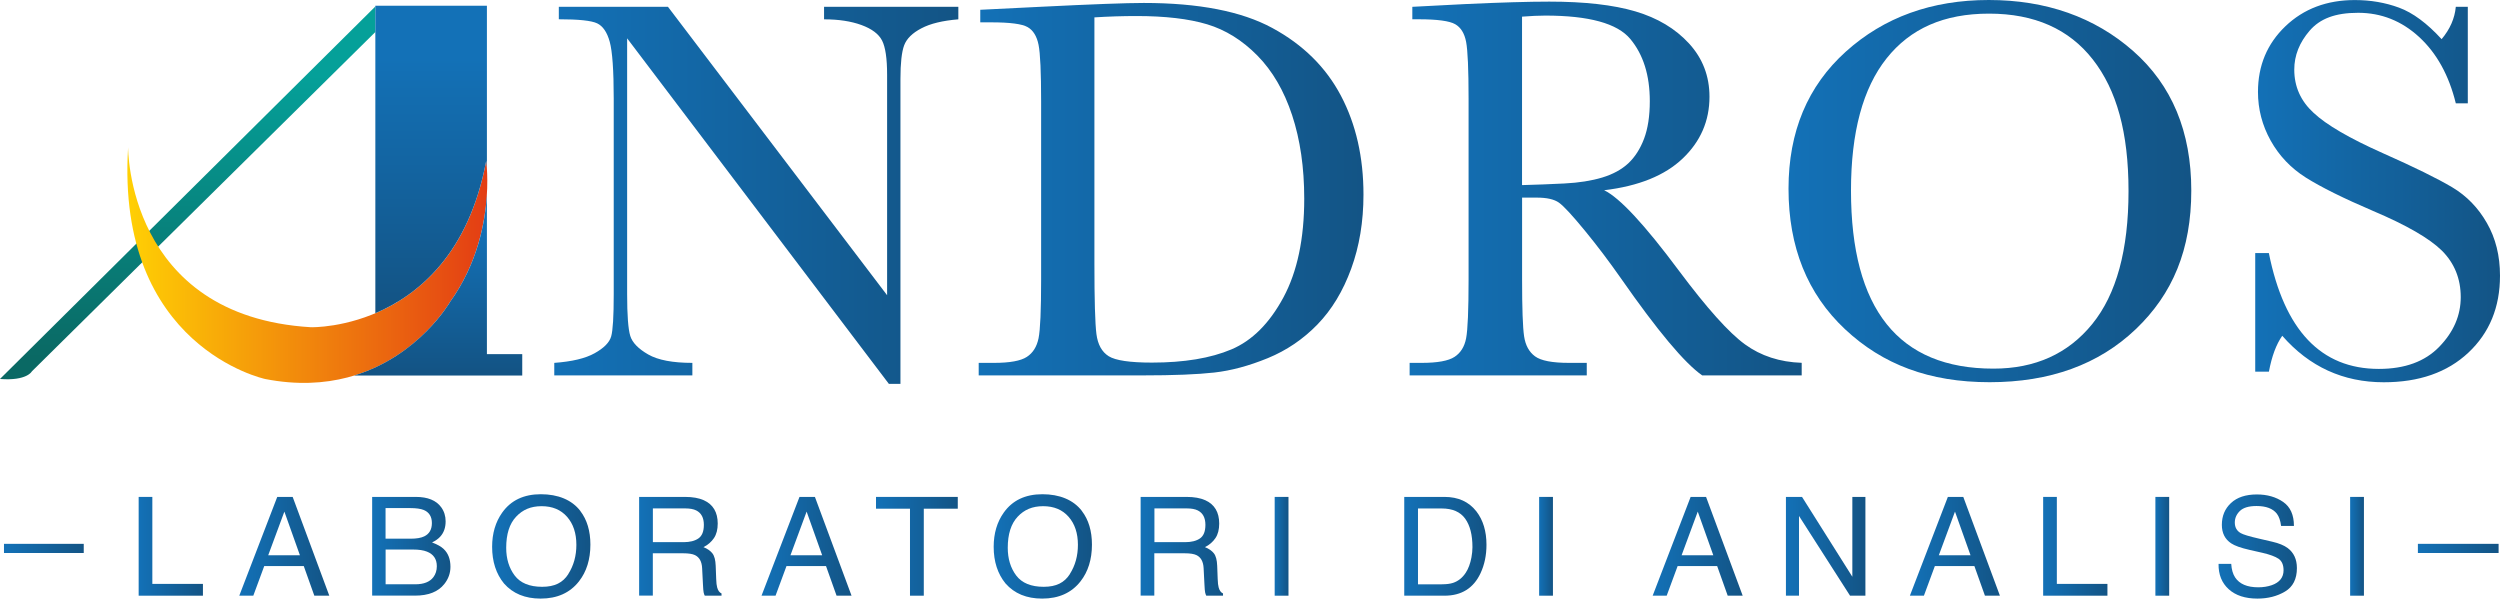
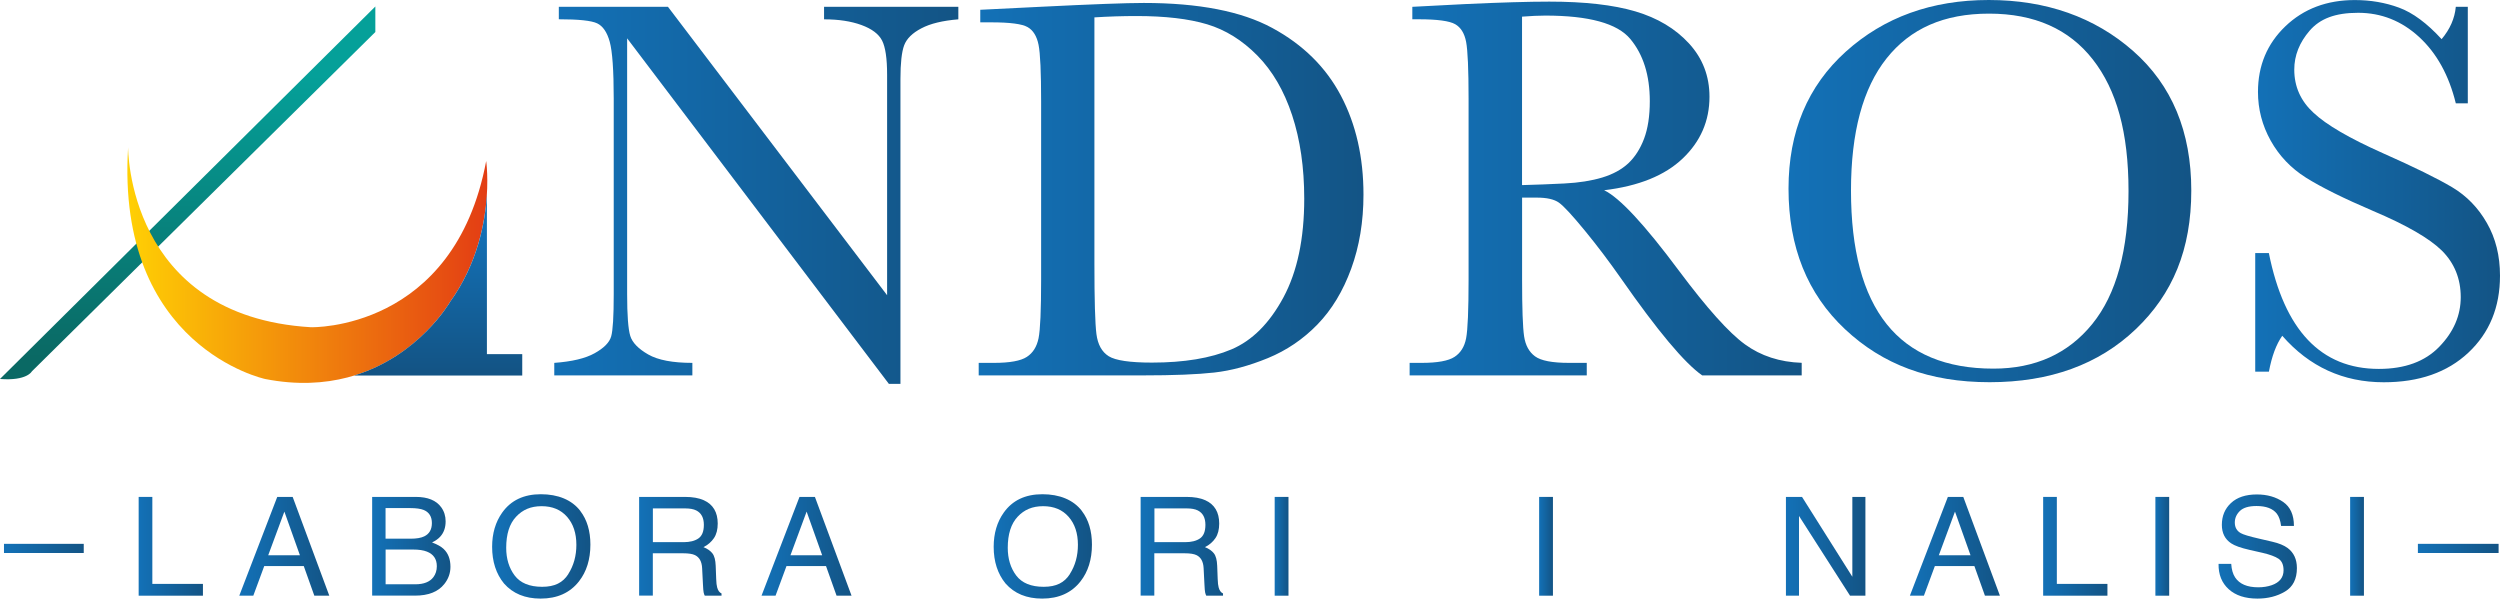
<svg xmlns="http://www.w3.org/2000/svg" width="355" height="85" viewBox="0 0 355 85" fill="none">
  <g clip-path="url(#clip0_1070_4192)">
    <path d="M19.689 70.561H21.632V82.913H28.816V84.588H19.689V70.561Z" fill="url(#paint0_linear_1070_4192)" />
    <path d="M39.369 70.561H41.559L46.76 84.588H44.634L43.136 80.383H37.521L35.968 84.588H33.977L39.369 70.561ZM42.587 78.844L40.381 72.647L38.087 78.844H42.587Z" fill="url(#paint1_linear_1070_4192)" />
    <path d="M52.853 70.561H59.05C60.738 70.561 61.941 71.053 62.65 72.029C63.072 72.608 63.279 73.274 63.279 74.036C63.279 74.924 63.024 75.646 62.507 76.21C62.236 76.511 61.853 76.781 61.352 77.027C62.084 77.305 62.634 77.606 63 77.955C63.645 78.566 63.964 79.407 63.964 80.486C63.964 81.39 63.669 82.207 63.088 82.937C62.22 84.032 60.834 84.579 58.938 84.579H52.846V70.553L52.853 70.561ZM58.317 76.495C59.145 76.495 59.791 76.384 60.245 76.162C60.969 75.813 61.328 75.178 61.328 74.274C61.328 73.369 60.946 72.743 60.173 72.417C59.743 72.243 59.098 72.148 58.245 72.148H54.749V76.495H58.317ZM58.978 82.969C60.181 82.969 61.033 82.628 61.543 81.954C61.861 81.525 62.029 81.009 62.029 80.406C62.029 79.391 61.559 78.693 60.619 78.328C60.117 78.13 59.464 78.034 58.644 78.034H54.757V82.969H58.978Z" fill="url(#paint2_linear_1070_4192)" />
    <path d="M82.41 72.568C83.358 73.806 83.836 75.4 83.836 77.336C83.836 79.431 83.294 81.176 82.211 82.556C80.937 84.183 79.121 85 76.763 85C74.557 85 72.829 84.286 71.57 82.858C70.447 81.485 69.882 79.748 69.882 77.646C69.882 75.749 70.36 74.123 71.323 72.774C72.558 71.045 74.382 70.18 76.803 70.18C79.224 70.18 81.208 70.974 82.418 72.568H82.41ZM80.698 81.509C81.462 80.311 81.845 78.931 81.845 77.368C81.845 75.718 81.407 74.393 80.523 73.385C79.638 72.378 78.436 71.878 76.907 71.878C75.377 71.878 74.215 72.378 73.283 73.377C72.343 74.377 71.881 75.845 71.881 77.788C71.881 79.343 72.279 80.652 73.084 81.723C73.888 82.787 75.186 83.326 76.986 83.326C78.786 83.326 79.933 82.723 80.698 81.525V81.509Z" fill="url(#paint3_linear_1070_4192)" />
    <path d="M90.773 70.561H97.28C98.355 70.561 99.239 70.72 99.932 71.029C101.254 71.624 101.916 72.735 101.916 74.345C101.916 75.186 101.74 75.876 101.382 76.408C101.024 76.939 100.53 77.376 99.892 77.693C100.45 77.915 100.872 78.209 101.159 78.574C101.446 78.939 101.597 79.526 101.629 80.343L101.7 82.223C101.716 82.755 101.764 83.159 101.836 83.413C101.955 83.858 102.162 84.143 102.457 84.27V84.588H100.076C100.012 84.469 99.956 84.31 99.916 84.119C99.877 83.929 99.845 83.556 99.821 83.009L99.701 80.668C99.654 79.748 99.319 79.137 98.69 78.828C98.332 78.653 97.766 78.566 96.993 78.566H92.701V84.579H90.757V70.553L90.773 70.561ZM97.073 76.987C97.957 76.987 98.658 76.813 99.176 76.456C99.693 76.099 99.948 75.456 99.948 74.528C99.948 73.528 99.59 72.846 98.865 72.481C98.483 72.29 97.965 72.195 97.32 72.195H92.708V76.987H97.073Z" fill="url(#paint4_linear_1070_4192)" />
    <path d="M113.528 70.561H115.718L120.919 84.588H118.793L117.295 80.383H111.68L110.127 84.588H108.136L113.528 70.561ZM116.746 78.844L114.54 72.647L112.246 78.844H116.746Z" fill="url(#paint5_linear_1070_4192)" />
-     <path d="M136.004 70.561V72.235H131.178V84.588H129.218V72.235H124.392V70.561H136.004Z" fill="url(#paint6_linear_1070_4192)" />
    <path d="M153.63 72.568C154.578 73.806 155.056 75.4 155.056 77.336C155.056 79.431 154.514 81.176 153.431 82.556C152.156 84.183 150.341 85 147.983 85C145.777 85 144.048 84.286 142.79 82.858C141.667 81.485 141.102 79.748 141.102 77.646C141.102 75.749 141.579 74.123 142.543 72.774C143.778 71.045 145.602 70.18 148.023 70.18C150.444 70.18 152.427 70.974 153.638 72.568H153.63ZM151.918 81.509C152.682 80.311 153.064 78.931 153.064 77.368C153.064 75.718 152.626 74.393 151.742 73.385C150.858 72.378 149.656 71.878 148.126 71.878C146.597 71.878 145.434 72.378 144.502 73.377C143.571 74.377 143.101 75.845 143.101 77.788C143.101 79.343 143.499 80.652 144.303 81.723C145.108 82.787 146.406 83.326 148.206 83.326C150.006 83.326 151.153 82.723 151.918 81.525V81.509Z" fill="url(#paint7_linear_1070_4192)" />
    <path d="M161.985 70.561H168.492C169.567 70.561 170.451 70.72 171.144 71.029C172.466 71.624 173.127 72.735 173.127 74.345C173.127 75.186 172.952 75.876 172.594 76.408C172.235 76.939 171.742 77.376 171.104 77.693C171.662 77.915 172.084 78.209 172.371 78.574C172.658 78.939 172.809 79.526 172.841 80.343L172.912 82.223C172.928 82.755 172.976 83.159 173.048 83.413C173.167 83.858 173.374 84.143 173.669 84.27V84.588H171.288C171.224 84.469 171.168 84.31 171.128 84.119C171.089 83.929 171.057 83.556 171.033 83.009L170.913 80.668C170.865 79.748 170.531 79.137 169.902 78.828C169.543 78.653 168.978 78.566 168.205 78.566H163.912V84.579H161.969V70.553L161.985 70.561ZM168.293 76.987C169.177 76.987 169.878 76.813 170.396 76.456C170.913 76.099 171.168 75.456 171.168 74.528C171.168 73.528 170.81 72.846 170.085 72.481C169.703 72.29 169.185 72.195 168.54 72.195H163.928V76.987H168.293Z" fill="url(#paint8_linear_1070_4192)" />
    <path d="M181.004 70.561H182.964V84.588H181.004V70.561Z" fill="url(#paint9_linear_1070_4192)" />
-     <path d="M199.395 70.561H205.121C207.065 70.561 208.57 71.243 209.645 72.616C210.601 73.853 211.079 75.432 211.079 77.36C211.079 78.852 210.8 80.192 210.235 81.398C209.239 83.524 207.535 84.588 205.105 84.588H199.403V70.561H199.395ZM204.739 82.969C205.384 82.969 205.91 82.906 206.324 82.771C207.065 82.525 207.662 82.049 208.132 81.335C208.506 80.771 208.777 80.042 208.944 79.161C209.04 78.629 209.088 78.145 209.088 77.693C209.088 75.956 208.745 74.607 208.052 73.647C207.359 72.687 206.252 72.203 204.723 72.203H201.354V82.977H204.739V82.969Z" fill="url(#paint10_linear_1070_4192)" />
    <path d="M218.558 70.561H220.517V84.588H218.558V70.561Z" fill="url(#paint11_linear_1070_4192)" />
-     <path d="M240.07 70.561H242.261L247.461 84.588H245.335L243.838 80.383H238.222L236.669 84.588H234.678L240.07 70.561ZM243.288 78.844L241.082 72.647L238.788 78.844H243.288Z" fill="url(#paint12_linear_1070_4192)" />
    <path d="M253.602 70.561H255.888L263.032 81.898V70.561H264.888V84.588H262.706L255.458 73.266V84.588H253.602V70.561Z" fill="url(#paint13_linear_1070_4192)" />
    <path d="M276.596 70.561H278.786L283.987 84.588H281.861L280.363 80.383H274.748L273.195 84.588H271.204L276.596 70.561ZM279.814 78.844L277.608 72.647L275.314 78.844H279.814Z" fill="url(#paint14_linear_1070_4192)" />
    <path d="M290.128 70.561H292.071V82.913H299.255V84.588H290.128V70.561Z" fill="url(#paint15_linear_1070_4192)" />
    <path d="M306.065 70.561H308.024V84.588H306.065V70.561Z" fill="url(#paint16_linear_1070_4192)" />
    <path d="M316.834 80.065C316.881 80.859 317.065 81.509 317.391 82.001C318.012 82.929 319.103 83.397 320.673 83.397C321.373 83.397 322.011 83.294 322.592 83.096C323.707 82.699 324.265 81.993 324.265 80.978C324.265 80.216 324.026 79.669 323.556 79.343C323.078 79.026 322.329 78.748 321.31 78.51L319.43 78.082C318.203 77.804 317.335 77.495 316.826 77.154C315.942 76.567 315.503 75.694 315.503 74.528C315.503 73.266 315.934 72.235 316.802 71.426C317.67 70.617 318.896 70.212 320.481 70.212C321.939 70.212 323.181 70.569 324.209 71.275C325.228 71.981 325.738 73.115 325.738 74.678H323.914C323.819 73.925 323.619 73.353 323.317 72.949C322.751 72.219 321.788 71.854 320.426 71.854C319.326 71.854 318.538 72.092 318.06 72.56C317.582 73.028 317.343 73.576 317.343 74.202C317.343 74.893 317.63 75.392 318.196 75.71C318.57 75.916 319.406 76.17 320.72 76.471L322.664 76.924C323.603 77.138 324.328 77.439 324.838 77.812C325.722 78.471 326.16 79.423 326.16 80.668C326.16 82.223 325.595 83.334 324.472 84C323.349 84.667 322.042 85 320.553 85C318.817 85 317.455 84.556 316.475 83.667C315.496 82.779 315.01 81.581 315.034 80.065H316.857H316.834Z" fill="url(#paint17_linear_1070_4192)" />
    <path d="M333.719 70.561H335.678V84.588H333.719V70.561Z" fill="url(#paint18_linear_1070_4192)" />
    <path d="M11.891 77.225H0.565V78.526H11.891V77.225Z" fill="url(#paint19_linear_1070_4192)" />
    <path d="M354.801 77.225H343.34V78.526H354.801V77.225Z" fill="url(#paint20_linear_1070_4192)" />
    <path d="M126.216 54.504L89.053 5.442V41.762C89.053 44.769 89.204 46.752 89.499 47.704C89.793 48.656 90.645 49.529 92.039 50.33C93.433 51.132 95.528 51.528 98.316 51.528V53.306H78.707V51.528C81.215 51.346 83.127 50.894 84.441 50.156C85.755 49.426 86.536 48.633 86.783 47.784C87.03 46.935 87.149 44.928 87.149 41.762V14.011C87.149 9.996 86.958 7.307 86.584 5.942C86.209 4.578 85.612 3.705 84.799 3.316C83.987 2.927 82.171 2.737 79.352 2.737V0.968H94.851L125.969 41.921V10.615C125.969 8.298 125.73 6.68 125.252 5.752C124.774 4.824 123.802 4.094 122.329 3.554C120.855 3.015 119.087 2.745 117.016 2.745V0.968H136.084V2.745C133.862 2.927 132.109 3.348 130.835 4.022C129.553 4.689 128.74 5.498 128.39 6.434C128.04 7.37 127.864 8.965 127.864 11.202V54.511H126.2L126.216 54.504Z" fill="url(#paint21_linear_1070_4192)" />
    <path d="M139.206 1.388L147.848 0.96C155.056 0.603 159.914 0.42 162.415 0.42C170.22 0.42 176.297 1.603 180.67 3.975C185.035 6.339 188.284 9.552 190.419 13.606C192.553 17.66 193.613 22.333 193.613 27.64C193.613 31.472 193.031 34.979 191.868 38.16C190.705 41.342 189.113 43.976 187.082 46.07C185.051 48.164 182.701 49.759 180.033 50.854C177.357 51.949 174.824 52.631 172.419 52.901C170.013 53.171 166.628 53.306 162.264 53.306H138.975V51.528H141.141C143.388 51.528 144.949 51.243 145.809 50.679C146.677 50.116 147.226 49.236 147.473 48.038C147.72 46.84 147.84 44.055 147.84 39.684V14.439C147.84 10.274 147.72 7.577 147.473 6.355C147.226 5.133 146.709 4.3 145.92 3.848C145.132 3.396 143.411 3.173 140.751 3.173H139.198V1.388H139.206ZM155.406 2.467V37.438C155.406 42.611 155.502 45.943 155.693 47.435C155.884 48.926 156.465 49.973 157.437 50.584C158.409 51.187 160.456 51.489 163.578 51.489C168.15 51.489 171.909 50.862 174.856 49.616C177.803 48.371 180.264 45.911 182.239 42.246C184.214 38.581 185.202 33.9 185.202 28.212C185.202 23.785 184.628 19.834 183.482 16.359C182.335 12.884 180.686 10.06 178.543 7.886C176.401 5.712 174.02 4.237 171.415 3.451C168.803 2.666 165.458 2.277 161.38 2.277C159.412 2.277 157.429 2.34 155.414 2.467H155.406Z" fill="url(#paint22_linear_1070_4192)" />
    <path d="M255.856 53.306H241.711C239.202 51.552 235.371 46.974 230.202 39.565C228.545 37.2 226.833 34.923 225.049 32.75C223.265 30.576 222.038 29.251 221.369 28.775C220.7 28.299 219.649 28.061 218.231 28.061H216.137V39.676C216.137 43.793 216.232 46.491 216.423 47.76C216.614 49.037 217.132 49.981 217.976 50.6C218.813 51.219 220.422 51.528 222.803 51.528H225.32V53.306H200.167V51.528H201.872C204.118 51.528 205.679 51.243 206.539 50.679C207.407 50.116 207.957 49.236 208.188 48.038C208.419 46.84 208.538 44.055 208.538 39.684V14.011C208.538 9.846 208.419 7.156 208.188 5.942C207.957 4.736 207.439 3.895 206.635 3.435C205.83 2.975 204.102 2.737 201.442 2.737H200.55V0.968L208.068 0.579C213.078 0.349 217.06 0.23 219.999 0.23C225.009 0.23 229.087 0.69 232.225 1.618C235.363 2.547 237.904 4.062 239.839 6.172C241.775 8.283 242.746 10.806 242.746 13.741C242.746 17.16 241.48 20.088 238.947 22.5C236.415 24.919 232.695 26.427 227.789 27.014C229.987 28.069 233.523 31.877 238.406 38.438C242.38 43.761 245.51 47.252 247.78 48.895C250.05 50.545 252.742 51.417 255.84 51.52V53.298L255.856 53.306ZM216.137 26.284C218.072 26.236 220.079 26.157 222.142 26.054C224.205 25.951 226.005 25.665 227.526 25.205C229.047 24.745 230.282 24.062 231.23 23.182C232.169 22.293 232.918 21.127 233.46 19.691C234.001 18.247 234.272 16.478 234.272 14.368C234.272 10.687 233.348 7.743 231.5 5.53C229.653 3.316 225.63 2.213 219.426 2.213C218.47 2.213 217.371 2.269 216.129 2.364V26.292L216.137 26.284Z" fill="url(#paint23_linear_1070_4192)" />
    <path d="M253.969 26.784C253.969 18.707 256.684 12.218 262.108 7.331C267.532 2.444 274.302 0 282.41 0C290.518 0 297.44 2.42 302.927 7.259C308.415 12.099 311.163 18.699 311.163 27.061C311.163 35.423 308.534 41.73 303.278 46.744C298.021 51.758 291.1 54.273 282.53 54.273C273.96 54.273 267.341 51.766 261.989 46.744C256.645 41.73 253.969 35.074 253.969 26.792V26.784ZM262.841 27.061C262.841 35.479 264.53 41.794 267.899 46.015C271.268 50.235 276.325 52.346 283.071 52.346C288.989 52.346 293.664 50.235 297.097 46.015C300.53 41.794 302.25 35.503 302.25 27.141C302.25 18.779 300.562 12.773 297.177 8.441C293.792 4.11 288.885 1.936 282.45 1.936C276.015 1.936 271.268 4.054 267.899 8.283C264.53 12.519 262.841 18.779 262.841 27.061Z" fill="url(#paint24_linear_1070_4192)" />
    <path d="M320.242 52.766V35.939H322.178C324.376 46.903 329.577 52.385 337.796 52.385C341.492 52.385 344.351 51.338 346.382 49.236C348.413 47.141 349.425 44.793 349.425 42.191C349.425 39.588 348.533 37.367 346.749 35.59C344.964 33.837 341.715 31.964 336.984 29.957C332.771 28.156 329.593 26.577 327.45 25.229C325.308 23.88 323.635 22.119 322.432 19.961C321.23 17.803 320.632 15.494 320.632 13.051C320.632 9.322 321.931 6.212 324.527 3.729C327.124 1.246 330.413 0.008 334.387 0.008C336.61 0.008 338.704 0.365 340.664 1.087C342.623 1.809 344.638 3.3 346.709 5.561C347.895 4.149 348.572 2.618 348.724 0.968H350.428V14.669H348.724C347.744 10.679 346.008 7.545 343.515 5.252C341.022 2.959 338.131 1.817 334.857 1.817C331.584 1.817 329.441 2.658 327.976 4.348C326.518 6.037 325.786 7.878 325.786 9.885C325.786 12.305 326.702 14.352 328.533 16.026C330.341 17.724 333.607 19.628 338.338 21.738C342.862 23.745 346.143 25.363 348.198 26.585C350.253 27.807 351.902 29.497 353.136 31.663C354.379 33.821 355 36.32 355 39.152C355 43.627 353.503 47.268 350.508 50.077C347.513 52.885 343.507 54.281 338.497 54.281C332.739 54.281 327.928 52.084 324.081 47.681C323.229 48.886 322.592 50.592 322.186 52.774H320.25L320.242 52.766Z" fill="url(#paint25_linear_1070_4192)" />
    <path d="M0 53.813L53.299 0.92V4.546L4.524 52.734C4.524 52.734 3.831 54.115 0 53.813Z" fill="url(#paint26_linear_1070_4192)" />
    <path d="M18.191 20.905C18.191 20.905 17.992 44.904 44.148 46.467C44.148 46.467 64.514 47.062 69.037 22.864C69.037 22.864 70.606 33.543 63.924 42.849C63.924 42.849 55.665 57.344 37.665 53.821C37.665 53.821 16.423 49.315 18.191 20.913" fill="url(#paint27_linear_1070_4192)" />
-     <path d="M69.037 22.864C69.037 22.864 69.093 23.237 69.141 23.896V0.817H53.299V44.475C59.329 41.921 66.56 36.105 69.037 22.857V22.864Z" fill="url(#paint28_linear_1070_4192)" />
    <path d="M69.141 50.291V27.648C68.894 31.615 67.795 37.462 63.924 42.849C63.924 42.849 59.552 50.505 50.265 53.329H74.159V50.291H69.149H69.141Z" fill="url(#paint29_linear_1070_4192)" />
  </g>
  <defs>
    <linearGradient id="paint0_linear_1070_4192" x1="19.689" y1="77.574" x2="28.816" y2="77.574" gradientUnits="userSpaceOnUse">
      <stop stop-color="#1371B7" />
      <stop offset="1" stop-color="#135485" />
    </linearGradient>
    <linearGradient id="paint1_linear_1070_4192" x1="33.977" y1="4.10132e-05" x2="46.76" y2="4.10132e-05" gradientUnits="userSpaceOnUse">
      <stop stop-color="#1371B7" />
      <stop offset="1" stop-color="#135485" />
    </linearGradient>
    <linearGradient id="paint2_linear_1070_4192" x1="52.853" y1="3.64779e-05" x2="63.964" y2="3.64779e-05" gradientUnits="userSpaceOnUse">
      <stop stop-color="#1371B7" />
      <stop offset="1" stop-color="#135485" />
    </linearGradient>
    <linearGradient id="paint3_linear_1070_4192" x1="69.874" y1="77.59" x2="83.836" y2="77.59" gradientUnits="userSpaceOnUse">
      <stop stop-color="#1371B7" />
      <stop offset="1" stop-color="#135485" />
    </linearGradient>
    <linearGradient id="paint4_linear_1070_4192" x1="90.773" y1="3.10906e-05" x2="102.465" y2="3.10906e-05" gradientUnits="userSpaceOnUse">
      <stop stop-color="#1371B7" />
      <stop offset="1" stop-color="#135485" />
    </linearGradient>
    <linearGradient id="paint5_linear_1070_4192" x1="108.136" y1="4.10132e-05" x2="120.919" y2="4.10132e-05" gradientUnits="userSpaceOnUse">
      <stop stop-color="#1371B7" />
      <stop offset="1" stop-color="#135485" />
    </linearGradient>
    <linearGradient id="paint6_linear_1070_4192" x1="124.392" y1="3.90748e-05" x2="136.004" y2="3.90748e-05" gradientUnits="userSpaceOnUse">
      <stop stop-color="#1371B7" />
      <stop offset="1" stop-color="#135485" />
    </linearGradient>
    <linearGradient id="paint7_linear_1070_4192" x1="141.086" y1="77.59" x2="155.048" y2="77.59" gradientUnits="userSpaceOnUse">
      <stop stop-color="#1371B7" />
      <stop offset="1" stop-color="#135485" />
    </linearGradient>
    <linearGradient id="paint8_linear_1070_4192" x1="161.985" y1="3.10906e-05" x2="173.677" y2="3.10906e-05" gradientUnits="userSpaceOnUse">
      <stop stop-color="#1371B7" />
      <stop offset="1" stop-color="#135485" />
    </linearGradient>
    <linearGradient id="paint9_linear_1070_4192" x1="181.004" y1="3.68765e-05" x2="182.964" y2="3.68765e-05" gradientUnits="userSpaceOnUse">
      <stop stop-color="#1371B7" />
      <stop offset="1" stop-color="#135485" />
    </linearGradient>
    <linearGradient id="paint10_linear_1070_4192" x1="199.395" y1="3.70705e-05" x2="211.071" y2="3.70705e-05" gradientUnits="userSpaceOnUse">
      <stop stop-color="#1371B7" />
      <stop offset="1" stop-color="#135485" />
    </linearGradient>
    <linearGradient id="paint11_linear_1070_4192" x1="218.558" y1="3.68765e-05" x2="220.517" y2="3.68765e-05" gradientUnits="userSpaceOnUse">
      <stop stop-color="#1371B7" />
      <stop offset="1" stop-color="#135485" />
    </linearGradient>
    <linearGradient id="paint12_linear_1070_4192" x1="234.678" y1="4.24662e-05" x2="247.454" y2="4.24662e-05" gradientUnits="userSpaceOnUse">
      <stop stop-color="#1371B7" />
      <stop offset="1" stop-color="#135485" />
    </linearGradient>
    <linearGradient id="paint13_linear_1070_4192" x1="253.602" y1="4.09403e-05" x2="264.88" y2="4.09403e-05" gradientUnits="userSpaceOnUse">
      <stop stop-color="#1371B7" />
      <stop offset="1" stop-color="#135485" />
    </linearGradient>
    <linearGradient id="paint14_linear_1070_4192" x1="271.196" y1="4.10132e-05" x2="283.979" y2="4.10132e-05" gradientUnits="userSpaceOnUse">
      <stop stop-color="#1371B7" />
      <stop offset="1" stop-color="#135485" />
    </linearGradient>
    <linearGradient id="paint15_linear_1070_4192" x1="290.128" y1="3.7974e-05" x2="299.247" y2="3.7974e-05" gradientUnits="userSpaceOnUse">
      <stop stop-color="#1371B7" />
      <stop offset="1" stop-color="#135485" />
    </linearGradient>
    <linearGradient id="paint16_linear_1070_4192" x1="306.065" y1="3.68765e-05" x2="308.024" y2="3.68765e-05" gradientUnits="userSpaceOnUse">
      <stop stop-color="#1371B7" />
      <stop offset="1" stop-color="#135485" />
    </linearGradient>
    <linearGradient id="paint17_linear_1070_4192" x1="315.01" y1="77.606" x2="326.144" y2="77.606" gradientUnits="userSpaceOnUse">
      <stop stop-color="#1371B7" />
      <stop offset="1" stop-color="#135485" />
    </linearGradient>
    <linearGradient id="paint18_linear_1070_4192" x1="333.719" y1="3.68765e-05" x2="335.678" y2="3.68765e-05" gradientUnits="userSpaceOnUse">
      <stop stop-color="#1371B7" />
      <stop offset="1" stop-color="#135485" />
    </linearGradient>
    <linearGradient id="paint19_linear_1070_4192" x1="0.565" y1="77.876" x2="11.891" y2="77.876" gradientUnits="userSpaceOnUse">
      <stop stop-color="#1371B7" />
      <stop offset="1" stop-color="#135485" />
    </linearGradient>
    <linearGradient id="paint20_linear_1070_4192" x1="343.34" y1="77.876" x2="354.801" y2="77.876" gradientUnits="userSpaceOnUse">
      <stop stop-color="#1371B7" />
      <stop offset="1" stop-color="#135485" />
    </linearGradient>
    <linearGradient id="paint21_linear_1070_4192" x1="78.707" y1="27.736" x2="136.092" y2="27.736" gradientUnits="userSpaceOnUse">
      <stop stop-color="#1371B7" />
      <stop offset="1" stop-color="#135485" />
    </linearGradient>
    <linearGradient id="paint22_linear_1070_4192" x1="138.975" y1="26.863" x2="193.613" y2="26.863" gradientUnits="userSpaceOnUse">
      <stop stop-color="#1371B7" />
      <stop offset="1" stop-color="#135485" />
    </linearGradient>
    <linearGradient id="paint23_linear_1070_4192" x1="200.167" y1="26.768" x2="255.856" y2="26.768" gradientUnits="userSpaceOnUse">
      <stop stop-color="#1371B7" />
      <stop offset="1" stop-color="#135485" />
    </linearGradient>
    <linearGradient id="paint24_linear_1070_4192" x1="253.969" y1="27.133" x2="311.163" y2="27.133" gradientUnits="userSpaceOnUse">
      <stop stop-color="#1371B7" />
      <stop offset="1" stop-color="#135485" />
    </linearGradient>
    <linearGradient id="paint25_linear_1070_4192" x1="320.242" y1="27.133" x2="355" y2="27.133" gradientUnits="userSpaceOnUse">
      <stop stop-color="#1371B7" />
      <stop offset="1" stop-color="#135485" />
    </linearGradient>
    <linearGradient id="paint26_linear_1070_4192" x1="26.65" y1="10.742" x2="26.65" y2="50.759" gradientUnits="userSpaceOnUse">
      <stop stop-color="#05A099" />
      <stop offset="1" stop-color="#0A6964" />
    </linearGradient>
    <linearGradient id="paint27_linear_1070_4192" x1="18.088" y1="37.637" x2="69.197" y2="37.637" gradientUnits="userSpaceOnUse">
      <stop stop-color="#FFD004" />
      <stop offset="1" stop-color="#E33D14" />
    </linearGradient>
    <linearGradient id="paint28_linear_1070_4192" x1="61.216" y1="8.291" x2="61.216" y2="43.341" gradientUnits="userSpaceOnUse">
      <stop stop-color="#1371B7" />
      <stop offset="1" stop-color="#135485" />
    </linearGradient>
    <linearGradient id="paint29_linear_1070_4192" x1="62.204" y1="32.044" x2="62.204" y2="52.663" gradientUnits="userSpaceOnUse">
      <stop stop-color="#1371B7" />
      <stop offset="1" stop-color="#135485" />
    </linearGradient>
    <clipPath id="clip0_1070_4192">
      <rect width="355" height="85" fill="white" />
    </clipPath>
  </defs>
</svg>